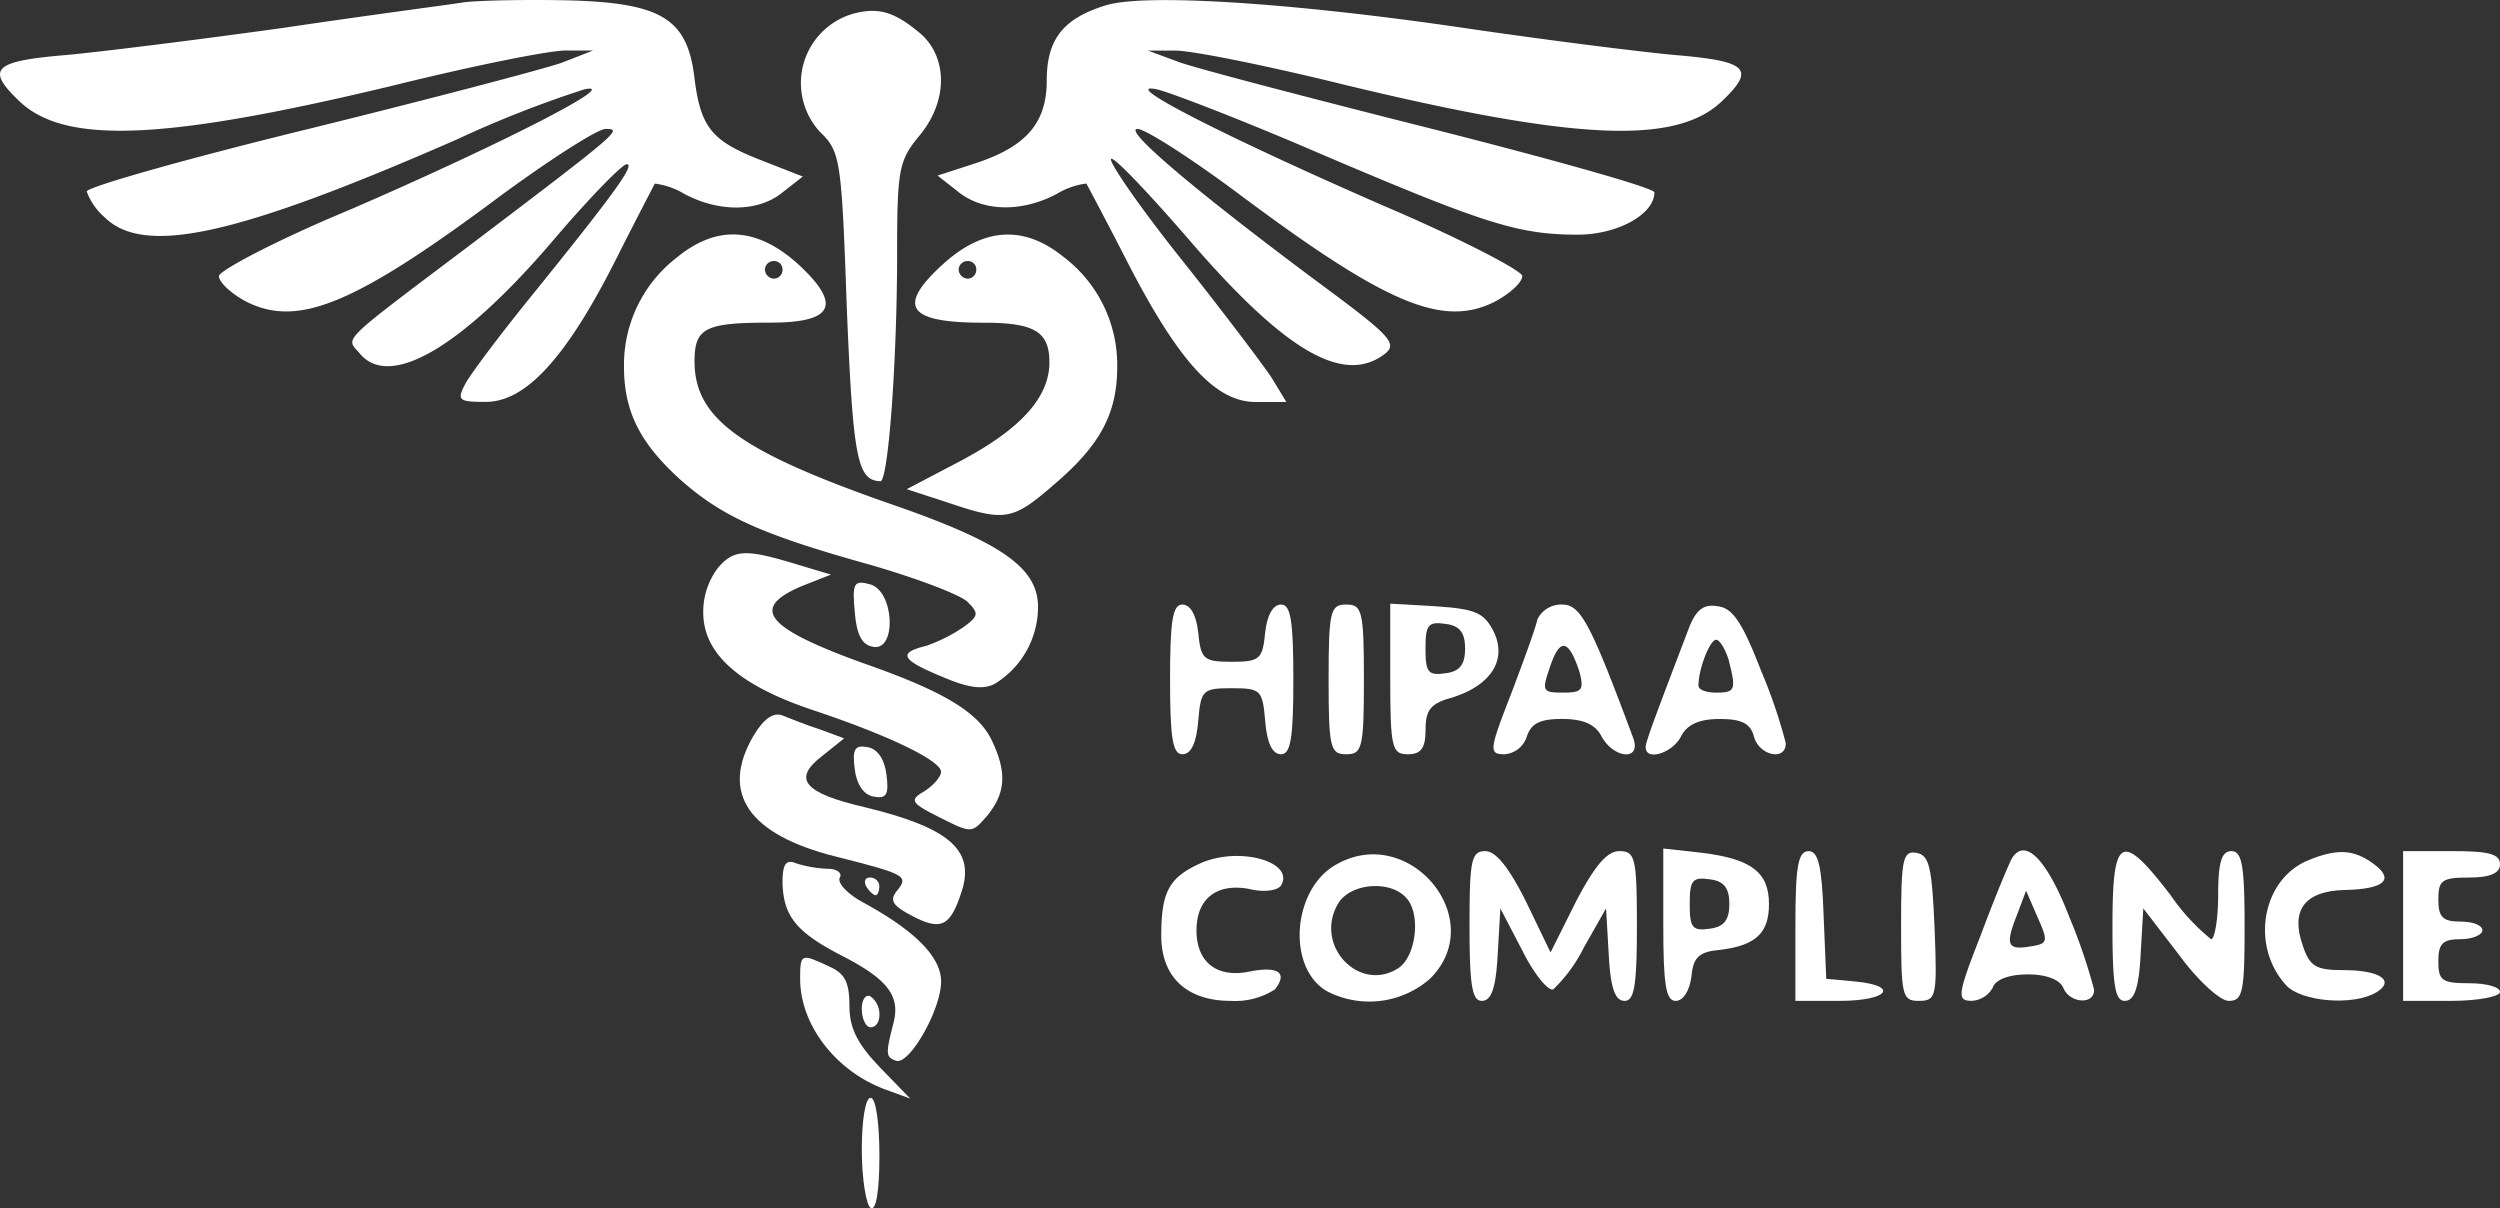
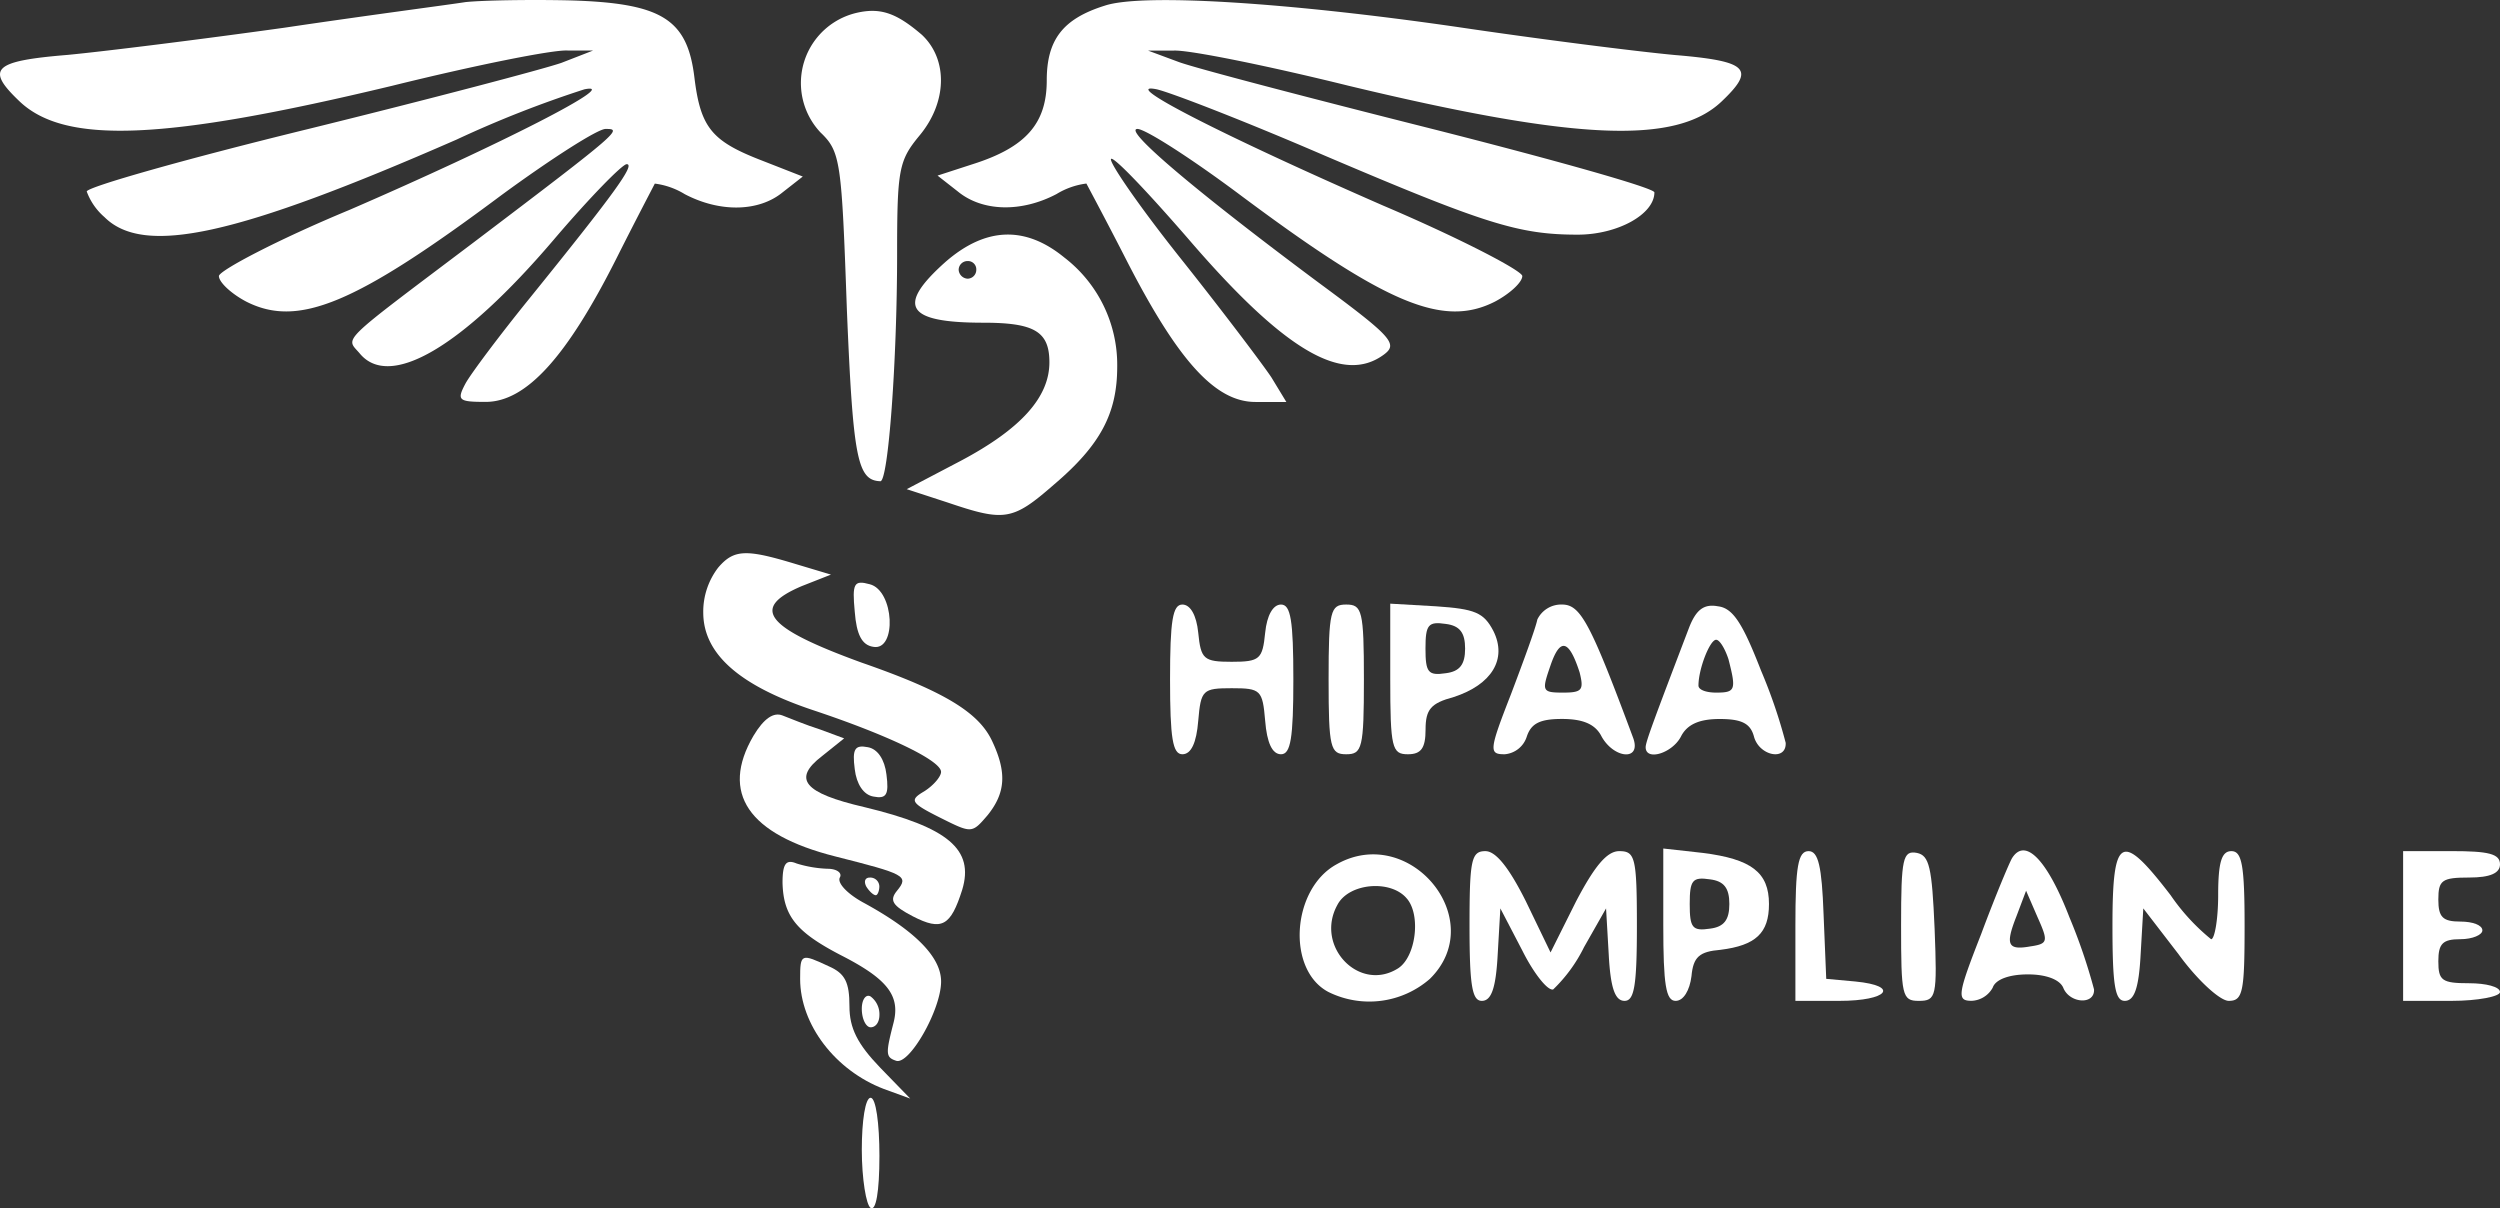
<svg xmlns="http://www.w3.org/2000/svg" width="155.758" height="75.279" viewBox="0 0 155.758 75.279">
  <rect x="0" y="0" width="155.758" height="75.279" fill="#333333" stroke="none" />
  <defs>
    <style>.a{fill:#fff;}</style>
  </defs>
  <g transform="translate(-8.153 -9.361)">
    <path class="a" d="M37.152,9.492c-1.043.165-6.091.823-11.249,1.591-5.1.713-11.249,1.482-13.554,1.7-4.664.384-5.1.878-2.963,2.908,2.853,2.689,9.054,2.414,23.212-.988,5.1-1.262,9.987-2.25,10.92-2.195h1.591l-1.975.768c-1.1.384-8.176,2.25-15.749,4.116-7.627,1.866-13.828,3.622-13.828,3.9a3.856,3.856,0,0,0,1.1,1.591c2.469,2.469,8.286,1.152,21.95-4.829a68.456,68.456,0,0,1,7.957-3.128c2.469-.494-5.268,3.457-14.651,7.518-4.5,1.866-8.121,3.786-8.121,4.116,0,.384.768,1.1,1.7,1.591,3.238,1.646,6.8.165,15.913-6.64,3.073-2.25,5.981-4.116,6.475-4.116,1.043,0,1.043.055-8.231,7.079-8.505,6.42-7.957,5.872-7.079,6.914,1.866,2.25,6.365-.384,12.072-7.079,2.195-2.579,4.28-4.719,4.555-4.719.549,0-.713,1.756-6.036,8.341-1.866,2.3-3.677,4.719-4.006,5.323C36.6,34.3,36.713,34.4,38.414,34.4c2.524,0,5.048-2.8,8.121-8.89C47.8,22.991,48.9,20.906,48.95,20.8a4.71,4.71,0,0,1,1.866.658c2.195,1.152,4.609,1.1,6.091-.11l1.262-.988-2.524-.988c-3.128-1.207-3.841-2.03-4.225-5.158-.439-3.677-2.03-4.664-7.792-4.829C41.1,9.327,38.195,9.382,37.152,9.492Z" />
    <path class="a" d="M125.026,9.716c-2.634.823-3.622,2.14-3.622,4.664,0,2.689-1.317,4.17-4.609,5.213l-2.195.713,1.262.988c1.536,1.262,3.951,1.317,6.146.165a4.71,4.71,0,0,1,1.866-.658c.055.11,1.207,2.25,2.524,4.829,3.238,6.31,5.542,8.78,8.012,8.78h1.921l-.933-1.536c-.549-.823-3.073-4.17-5.652-7.408s-4.5-6.036-4.335-6.2,2.3,2.085,4.774,4.939c5.981,6.969,9.658,9.164,12.237,7.243.878-.658.494-1.1-4.116-4.5-7.737-5.762-12.182-9.548-11.249-9.548.494,0,3.4,1.866,6.475,4.17,9.054,6.749,12.566,8.231,15.8,6.585.933-.494,1.7-1.207,1.7-1.591,0-.329-3.9-2.36-8.67-4.39-10.042-4.39-16.572-7.737-14.1-7.243.933.219,5.6,2.03,10.426,4.116,10.042,4.28,12.127,4.939,15.8,4.939,2.469,0,4.774-1.262,4.774-2.634,0-.274-6.256-2.03-13.828-3.951-7.627-1.921-14.761-3.786-15.8-4.17l-1.921-.713h1.591c.933-.055,5.817.933,10.92,2.195,14.157,3.4,20.358,3.677,23.212.988,2.14-2.03,1.7-2.524-2.908-2.908-2.36-.219-8.451-.988-13.609-1.756C136.275,9.5,127.331,8.948,125.026,9.716Z" transform="translate(-48.035 -0.005)" />
    <path class="a" d="M102.59,10.708a4.492,4.492,0,0,0-2.3,7.463c1.262,1.207,1.317,1.811,1.646,11.085.384,9.274.658,10.591,2.085,10.646.494,0,1.043-7.518,1.043-14.157,0-5.268.11-5.817,1.372-7.353,1.756-2.085,1.811-4.774.165-6.31C105.059,10.763,104.071,10.379,102.59,10.708Z" transform="translate(-41.018 -0.558)" />
-     <path class="a" d="M82.292,37.417A8.433,8.433,0,0,0,79,44.221c0,2.853,1.043,4.829,3.622,7.134C85.2,53.6,87.67,54.7,94.365,56.568c2.853.823,5.6,1.866,6.036,2.3.713.713.713.878-.274,1.591a10.06,10.06,0,0,1-2.3,1.152c-1.811.439-1.536.878.988,1.921,1.646.713,2.579.823,3.292.439a5.626,5.626,0,0,0,2.689-4.774c0-2.469-2.3-4.061-9.329-6.475-9.219-3.238-12.072-5.268-12.072-8.835,0-2.085.658-2.414,4.719-2.414,3.951,0,4.5-1.1,1.7-3.677C87.231,35.5,84.762,35.386,82.292,37.417Zm6.585.768a.55.55,0,0,1-.549.549.59.59,0,0,1-.549-.549.55.55,0,0,1,.549-.549A.518.518,0,0,1,88.877,38.185Z" transform="translate(-31.97 -12.011)" />
    <path class="a" d="M113.514,37.7c-3.073,2.744-2.469,3.786,2.36,3.786,3.183,0,4.116.549,4.116,2.469,0,2.195-1.811,4.17-5.542,6.146L111.1,51.857l2.524.823c3.567,1.207,4.061,1.152,6.64-1.1,2.908-2.469,3.951-4.445,3.951-7.353a8.433,8.433,0,0,0-3.292-6.8C118.508,35.449,116.039,35.5,113.514,37.7Zm1.921.494a.55.55,0,0,1-.549.549.59.59,0,0,1-.549-.549.55.55,0,0,1,.549-.549A.518.518,0,0,1,115.435,38.193Z" transform="translate(-46.456 -12.019)" />
    <path class="a" d="M88.933,73.065a4.507,4.507,0,0,0-.933,2.8c0,2.579,2.25,4.555,6.859,6.091s7.957,3.128,7.957,3.841c0,.274-.439.823-1.043,1.207-.933.549-.878.713.988,1.646,1.975.988,1.975.988,2.963-.165,1.1-1.372,1.207-2.634.274-4.609-.823-1.756-2.908-3.073-8.121-4.884-6.036-2.195-6.969-3.4-3.731-4.774l1.811-.713-2.195-.658C90.689,71.913,89.921,71.913,88.933,73.065Z" transform="translate(-36.032 -28.344)" />
    <path class="a" d="M105.148,77.32c.11,1.427.439,2.085,1.152,2.195,1.482.274,1.317-3.512-.219-3.9C105.093,75.345,104.984,75.564,105.148,77.32Z" transform="translate(-43.742 -29.855)" />
    <path class="a" d="M141,82.664c0,3.677.165,4.664.768,4.664.549,0,.878-.713.988-2.085.165-1.921.274-2.03,2.085-2.03s1.921.11,2.085,2.03c.11,1.372.439,2.085.988,2.085.6,0,.768-.988.768-4.664S148.518,78,147.914,78c-.494,0-.878.658-.988,1.756-.165,1.646-.329,1.811-2.085,1.811s-1.921-.165-2.085-1.811c-.11-1.1-.494-1.756-.988-1.756C141.165,78,141,78.988,141,82.664Z" transform="translate(-59.949 -30.974)" />
    <path class="a" d="M159,82.664c0,4.28.11,4.664,1.1,4.664s1.1-.384,1.1-4.664S161.085,78,160.1,78,159,78.384,159,82.664Z" transform="translate(-68.071 -30.974)" />
    <path class="a" d="M166,82.564c0,4.335.11,4.719,1.1,4.719.823,0,1.1-.384,1.1-1.536,0-1.262.329-1.646,1.756-2.03,2.36-.768,3.347-2.36,2.469-4.116-.6-1.152-1.152-1.372-3.567-1.536L166,77.9Zm4.664-1.866c0,.988-.329,1.427-1.207,1.536-1.1.165-1.262-.055-1.262-1.536s.165-1.7,1.262-1.536C170.335,79.272,170.664,79.711,170.664,80.7Z" transform="translate(-71.23 -30.929)" />
    <path class="a" d="M180.456,78.933c-.11.549-.878,2.634-1.646,4.664-1.372,3.512-1.372,3.731-.384,3.731a1.578,1.578,0,0,0,1.372-1.1c.274-.823.823-1.1,2.195-1.1,1.317,0,2.085.329,2.469,1.1.768,1.372,2.469,1.536,1.975.11C183.748,79.1,183.145,78,181.992,78A1.646,1.646,0,0,0,180.456,78.933Zm2.634,3.292c.274,1.1.165,1.262-1.043,1.262-1.317,0-1.317-.11-.768-1.7C181.882,80.03,182.431,80.195,183.09,82.225Z" transform="translate(-76.522 -30.974)" />
    <path class="a" d="M197.689,79.542C195.494,85.3,195,86.621,195,86.95c0,.878,1.646.384,2.195-.658.384-.768,1.152-1.1,2.414-1.1,1.372,0,1.921.274,2.14,1.1.329,1.207,2.03,1.536,1.975.384a32.381,32.381,0,0,0-1.536-4.5c-1.152-2.963-1.756-3.9-2.689-4.006C198.622,78.006,198.128,78.39,197.689,79.542Zm2.469,1.921c.494,1.921.439,2.085-.768,2.085-.6,0-1.1-.165-1.1-.439,0-1.043.713-2.853,1.1-2.853C199.609,80.255,199.939,80.8,200.158,81.463Z" transform="translate(-84.317 -31.035)" />
    <path class="a" d="M93,91.813c-2.085,3.567-.329,6.146,5.1,7.518,4.335,1.1,4.609,1.207,3.841,2.14-.494.6-.274.933.988,1.591,1.811.933,2.36.6,3.073-1.646.768-2.524-.878-3.9-6.091-5.158-3.786-.878-4.5-1.756-2.634-3.183l1.372-1.1-1.482-.549c-.878-.274-1.921-.713-2.36-.878C94.261,90.332,93.658,90.716,93,91.813Z" transform="translate(-37.903 -36.611)" />
    <path class="a" d="M105.153,95.536c.11.933.549,1.591,1.152,1.7.823.165.988-.11.823-1.372-.11-.933-.549-1.591-1.152-1.7C105.153,94,104.988,94.274,105.153,95.536Z" transform="translate(-43.746 -38.249)" />
-     <path class="a" d="M142.414,107.015c-1.921.878-2.414,1.756-2.414,4.5,0,2.579,1.591,4.061,4.335,4.061a4.585,4.585,0,0,0,2.744-.713c.823-1.043.22-1.482-1.646-1.1-1.975.384-3.238-.6-3.238-2.579s1.262-2.963,3.292-2.579c.878.219,1.756.11,1.975-.219C148.341,106.906,144.829,105.918,142.414,107.015Z" transform="translate(-59.497 -43.857)" />
    <path class="a" d="M158.012,106.988c-2.8,1.536-3.128,6.585-.494,7.957a5.739,5.739,0,0,0,6.31-.823C167.56,110.445,162.567,104.409,158.012,106.988Zm4.39,2.14c.878,1.043.549,3.622-.549,4.335-2.414,1.536-5.213-1.372-3.786-3.951C158.78,108.14,161.414,107.921,162.4,109.128Z" transform="translate(-66.589 -43.775)" />
    <path class="a" d="M175,110.664c0,3.731.165,4.664.768,4.664s.878-.823.988-2.908l.165-2.853,1.372,2.634c.713,1.427,1.591,2.524,1.921,2.414a9.423,9.423,0,0,0,1.921-2.634l1.372-2.414.165,2.853c.11,2.085.384,2.908.988,2.908s.768-.933.768-4.664c0-4.28-.11-4.664-1.1-4.664-.768,0-1.536.933-2.689,3.128l-1.591,3.183-1.536-3.183c-1.043-2.085-1.866-3.128-2.524-3.128C175.11,106,175,106.549,175,110.664Z" transform="translate(-75.291 -43.61)" />
    <path class="a" d="M197,110.474c0,3.731.165,4.719.768,4.719.494,0,.878-.658.988-1.536.11-1.207.494-1.536,1.811-1.646,2.195-.274,3.018-1.043,3.018-2.853,0-1.975-1.1-2.8-4.116-3.183L197,105.7Zm4.116-1.317c0,.988-.329,1.427-1.207,1.536-1.1.165-1.262-.055-1.262-1.536s.165-1.7,1.262-1.536C200.786,107.73,201.116,108.169,201.116,109.157Z" transform="translate(-85.219 -43.474)" />
    <path class="a" d="M212,110.664v4.664h2.744c3.018,0,3.786-.933.988-1.207l-1.811-.165-.165-4.006c-.11-3.018-.329-3.951-.933-3.951C212.165,106,212,106.933,212,110.664Z" transform="translate(-91.988 -43.61)" />
-     <path class="a" d="M224,110.678c0,4.39.055,4.719,1.1,4.719,1.1,0,1.152-.274.988-4.5-.165-3.841-.329-4.555-1.1-4.719C224.11,106.013,224,106.507,224,110.678Z" transform="translate(-97.403 -43.678)" />
+     <path class="a" d="M224,110.678c0,4.39.055,4.719,1.1,4.719,1.1,0,1.152-.274.988-4.5-.165-3.841-.329-4.555-1.1-4.719C224.11,106.013,224,106.507,224,110.678" transform="translate(-97.403 -43.678)" />
    <path class="a" d="M234.014,106.4c-.165.274-1.043,2.36-1.921,4.719-1.482,3.786-1.536,4.17-.6,4.17a1.572,1.572,0,0,0,1.317-.823c.165-.494.988-.823,2.195-.823,1.152,0,1.975.329,2.195.823.384.988,1.975,1.1,1.921.11a35.138,35.138,0,0,0-1.536-4.5C236.209,106.513,234.837,105.086,234.014,106.4Zm1.207,5.487c-1.482.274-1.646-.055-.933-1.866l.6-1.591.713,1.646C236.264,111.561,236.264,111.726,235.221,111.89Z" transform="translate(-100.503 -43.574)" />
    <path class="a" d="M248,110.664c0,3.731.165,4.664.768,4.664s.878-.823.988-2.908l.165-2.853,2.195,2.853c1.152,1.591,2.579,2.908,3.128,2.908.878,0,.988-.549.988-4.664,0-3.786-.165-4.664-.823-4.664-.6,0-.823.658-.823,2.744,0,1.482-.219,2.744-.439,2.744a12.953,12.953,0,0,1-2.524-2.744C248.549,104.738,248,105.012,248,110.664Z" transform="translate(-108.234 -43.61)" />
-     <path class="a" d="M268.051,106.6c-2.908,1.152-3.677,5.323-1.427,7.792.933,1.043,4.225,1.317,5.652.439,1.152-.713.22-1.372-2.085-1.372-1.7,0-2.085-.219-2.524-1.536-.768-2.195.11-3.4,2.634-3.457,2.469-.055,3.128-.658,1.756-1.646C270.85,105.937,269.807,105.882,268.051,106.6Z" transform="translate(-116.048 -43.657)" />
    <path class="a" d="M281,110.664v4.664h3.018c1.646,0,3.018-.274,3.018-.549,0-.329-.878-.549-1.921-.549-1.7,0-1.921-.165-1.921-1.372,0-1.1.274-1.372,1.372-1.372.768,0,1.372-.274,1.372-.549,0-.329-.6-.549-1.372-.549-1.1,0-1.372-.274-1.372-1.372,0-1.207.219-1.372,1.921-1.372,1.317,0,1.921-.274,1.921-.823,0-.658-.713-.823-3.018-.823H281Z" transform="translate(-123.125 -43.61)" />
    <path class="a" d="M97,108.527c.055,2.085.878,3.073,3.622,4.5,2.908,1.482,3.731,2.524,3.292,4.225-.494,1.921-.494,2.14.165,2.36.823.274,2.8-3.183,2.8-4.939,0-1.536-1.646-3.183-4.884-4.939-.988-.549-1.591-1.207-1.427-1.536.165-.274-.165-.549-.768-.549a7.411,7.411,0,0,1-1.921-.329C97.219,107.045,97,107.32,97,108.527Z" transform="translate(-40.093 -44.161)" />
    <path class="a" d="M106.436,109.549c.165.274.439.549.6.549.11,0,.219-.274.219-.549a.564.564,0,0,0-.6-.549C106.382,109,106.272,109.219,106.436,109.549Z" transform="translate(-44.316 -44.963)" />
    <path class="a" d="M99,119.42c0,2.853,2.195,5.707,5.213,6.859l1.646.6-1.866-1.921c-1.427-1.482-1.921-2.469-1.921-3.841,0-1.482-.274-2.03-1.262-2.469C99.055,117.829,99,117.829,99,119.42Z" transform="translate(-40.996 -49.073)" />
    <path class="a" d="M106,123.234c0,.658.274,1.152.549,1.152.329,0,.549-.329.549-.768a1.381,1.381,0,0,0-.549-1.152C106.274,122.3,106,122.63,106,123.234Z" transform="translate(-44.154 -51.021)" />
    <path class="a" d="M106,137.238c0,1.811.274,3.457.549,3.622.329.219.549-.988.549-3.238,0-2.03-.219-3.622-.549-3.622S106,135.427,106,137.238Z" transform="translate(-44.154 -56.245)" />
  </g>
</svg>